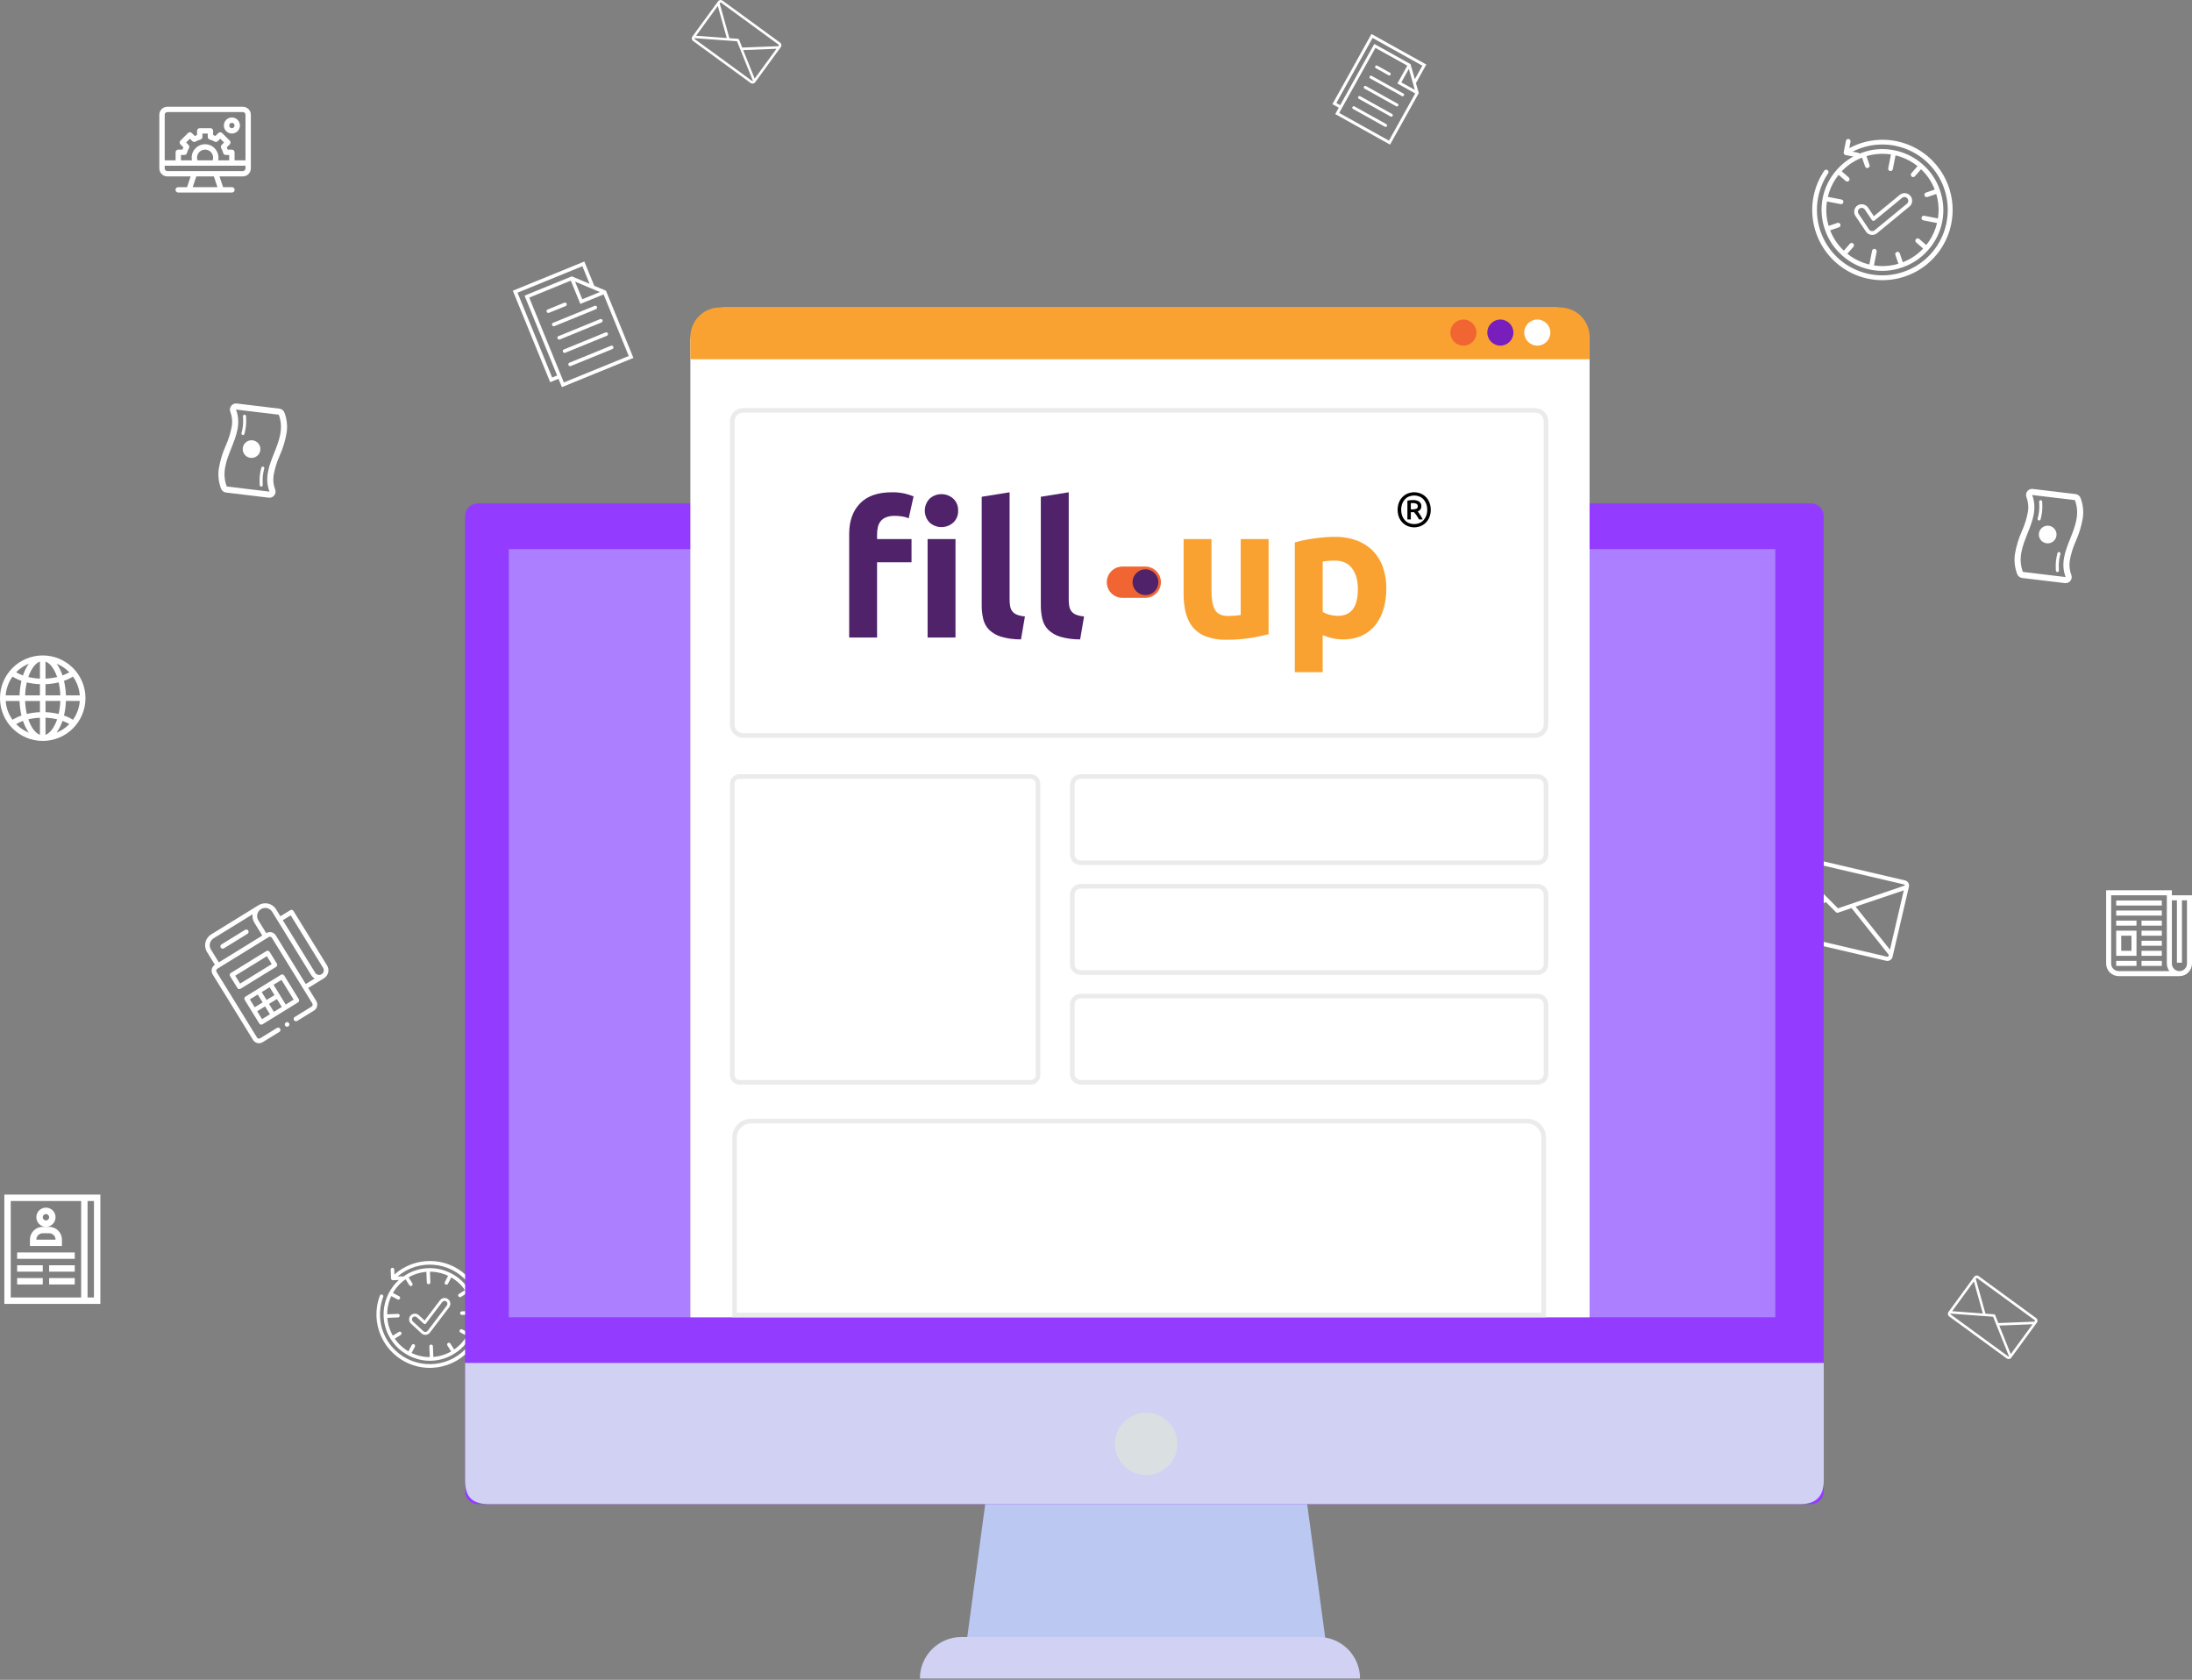
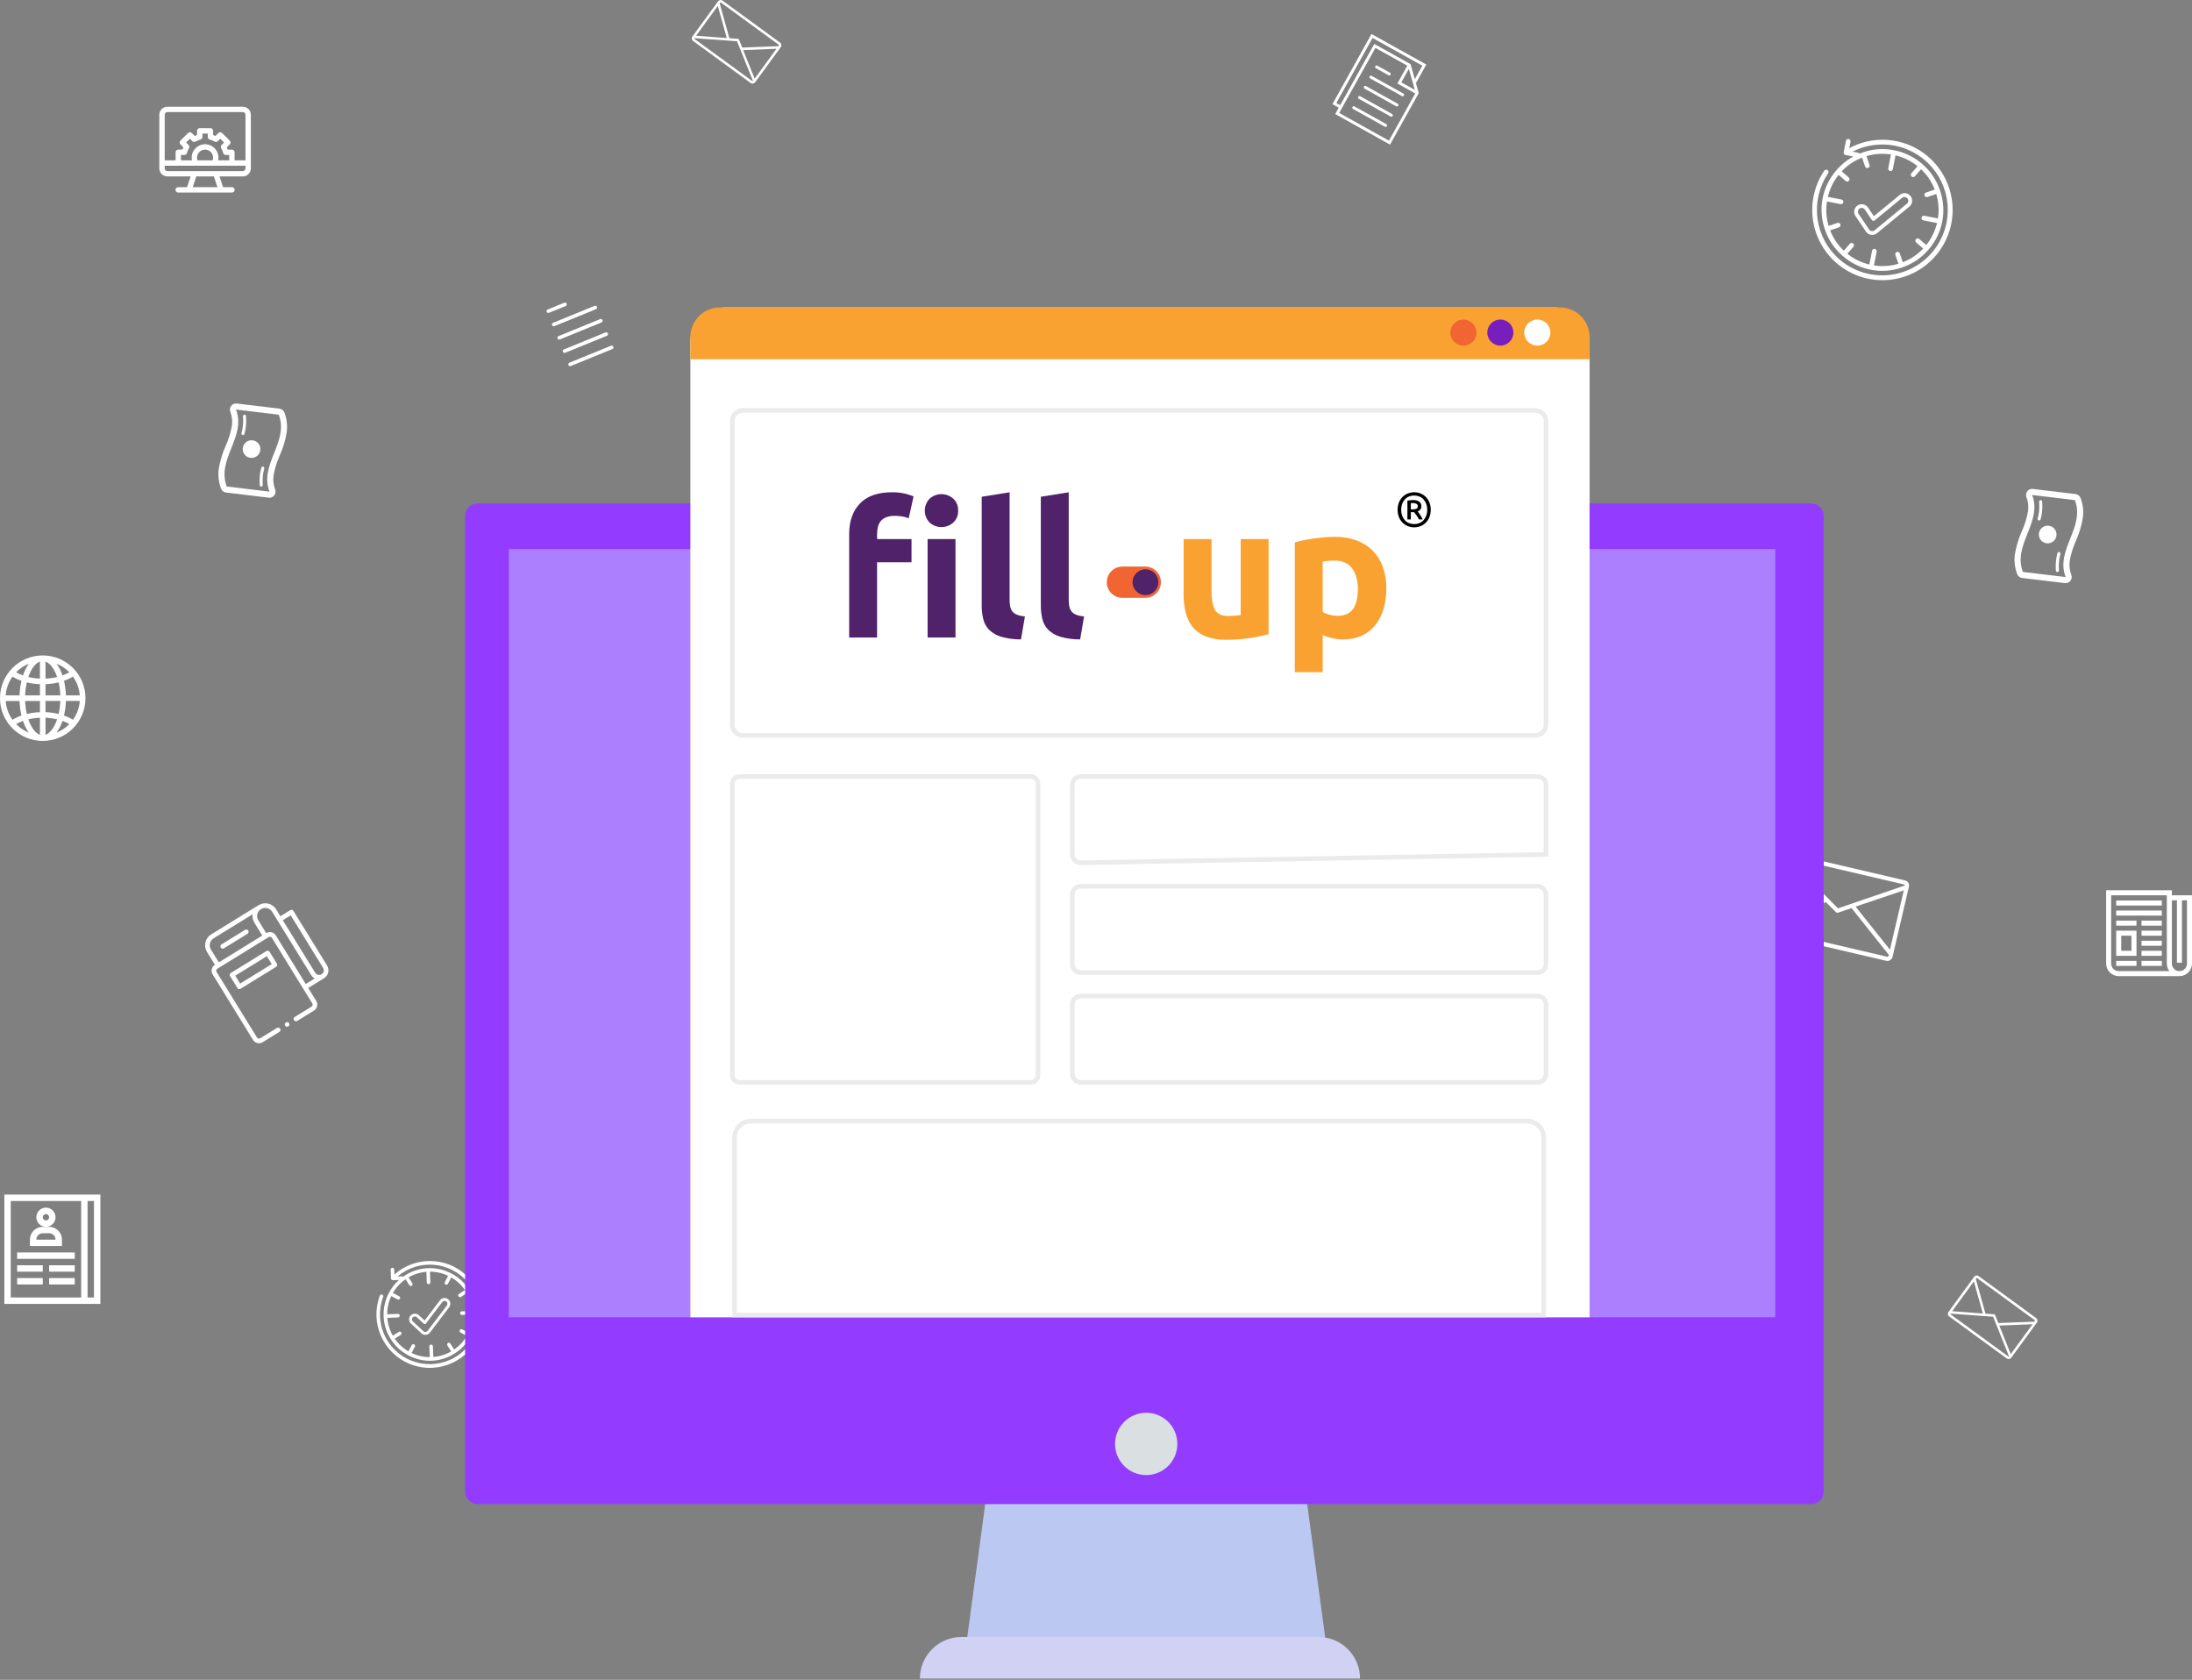
<svg xmlns="http://www.w3.org/2000/svg" width="100%" height="100%" viewBox="0 0 950 728" version="1.1" xml:space="preserve" style="fill-rule:evenodd;clip-rule:evenodd;stroke-miterlimit:10;">
  <rect x="0" y="0" width="950" height="728" fill="#808080" stroke="none" />
  <g id="Pobierz_Program_fillUp_i_testuj_30_dni_za_darmo_" transform="matrix(1,0,0,1,-2758.92,-2343.23)">
    <path id="Path_8886" d="M3584.52,2724.78L3534.81,2713.17C3533.58,2712.89 3532.35,2713.65 3532.06,2714.88L3524.97,2745.26C3524.68,2746.49 3525.44,2747.73 3526.67,2748.02L3576.38,2759.62C3577.61,2759.91 3578.85,2759.14 3579.14,2757.91L3586.23,2727.53C3586.52,2726.3 3585.75,2725.07 3584.52,2724.78ZM3534.4,2714.93L3584.11,2726.53C3584.32,2726.58 3584.47,2726.76 3584.49,2726.98L3555.49,2736.88L3533.87,2715.16C3533.98,2714.97 3534.2,2714.88 3534.4,2714.93ZM3533.38,2717.15L3548.93,2732.77L3527.35,2742.96L3533.38,2717.15ZM3577.39,2757.49C3577.32,2757.76 3577.06,2757.92 3576.8,2757.86L3576.79,2757.86L3527.09,2746.25C3526.82,2746.19 3526.66,2745.93 3526.72,2745.66L3526.83,2745.2L3550.26,2734.18L3554.6,2738.55C3554.85,2738.79 3555.21,2738.88 3555.54,2738.76L3561.36,2736.77L3577.5,2757.03L3577.39,2757.49ZM3578.02,2754.8L3563.12,2736.14L3584.02,2729.09L3578.02,2754.8Z" style="fill:white;fill-rule:nonzero;" />
    <path id="Path_8887" d="M3603.68,2913.75L3628.63,2931.96C3629.25,2932.41 3630.11,2932.28 3630.57,2931.66L3630.57,2931.66L3641.7,2916.41C3642.15,2915.79 3642.02,2914.93 3641.4,2914.47C3641.4,2914.47 3641.4,2914.47 3641.39,2914.47L3616.45,2896.26C3615.83,2895.81 3614.96,2895.95 3614.51,2896.56L3603.38,2911.81C3602.93,2912.43 3603.06,2913.3 3603.68,2913.75C3603.68,2913.75 3603.68,2913.75 3603.68,2913.75ZM3629.27,2931.08L3604.33,2912.87C3604.22,2912.79 3604.18,2912.66 3604.22,2912.53L3622.72,2913.87L3629.63,2931.08C3629.53,2931.16 3629.38,2931.16 3629.27,2931.08ZM3630.37,2930.08L3625.4,2917.71L3639.83,2917.13L3630.37,2930.08ZM3615.38,2897.22C3615.48,2897.08 3615.67,2897.05 3615.8,2897.15L3640.75,2915.36C3640.88,2915.46 3640.91,2915.64 3640.81,2915.77L3640.64,2916.01L3624.99,2916.61L3623.6,2913.15C3623.52,2912.96 3623.34,2912.83 3623.13,2912.81L3619.41,2912.54L3615.21,2897.45L3615.38,2897.22ZM3614.39,2898.57L3618.28,2912.48L3604.98,2911.47L3614.39,2898.57Z" style="fill:white;fill-rule:nonzero;" />
    <path id="Path_8888" d="M3059.3,2360.99L3084.25,2379.2C3084.87,2379.65 3085.73,2379.51 3086.19,2378.89L3086.19,2378.89L3097.32,2363.65C3097.77,2363.03 3097.63,2362.16 3097.02,2361.71L3072.07,2343.5C3071.45,2343.05 3070.58,2343.18 3070.13,2343.8L3059,2359.05C3058.55,2359.66 3058.68,2360.53 3059.3,2360.98C3059.3,2360.99 3059.3,2360.99 3059.3,2360.99ZM3084.89,2378.32L3059.94,2360.11C3059.84,2360.03 3059.8,2359.89 3059.84,2359.77L3078.34,2361.11L3085.25,2378.31C3085.14,2378.39 3085,2378.39 3084.89,2378.32ZM3085.99,2377.32L3081.01,2364.94L3095.44,2364.37L3085.99,2377.32ZM3071,2344.45C3071.1,2344.32 3071.28,2344.29 3071.42,2344.38L3096.37,2362.59C3096.5,2362.69 3096.53,2362.88 3096.43,2363.01L3096.26,2363.24L3080.61,2363.85L3079.22,2360.39C3079.14,2360.19 3078.96,2360.06 3078.75,2360.05L3075.03,2359.78L3070.83,2344.69L3071,2344.45ZM3070.01,2345.8L3073.9,2359.71L3060.6,2358.71L3070.01,2345.8Z" style="fill:white;fill-rule:nonzero;" />
    <g id="Group_912" transform="matrix(1,0,0,1,3516.03,2266.9)">
      <path id="Path_8889" d="M83.977,150.345C75.259,137.364 58.111,133.123 44.348,140.545L44.897,137.743C44.993,137.191 44.624,136.666 44.071,136.57C43.536,136.477 43.022,136.822 42.907,137.353L41.93,142.327C41.825,142.876 42.181,143.409 42.73,143.517C42.732,143.517 42.733,143.517 42.734,143.518L46.108,144.178C45.4,144.566 44.701,144.982 44.025,145.438C42.148,146.71 40.44,148.218 38.946,149.926C38.919,149.946 38.89,149.966 38.865,149.989C38.845,150.013 38.839,150.041 38.825,150.062C32.625,157.093 30.699,166.919 33.782,175.77C33.791,175.797 33.782,175.825 33.795,175.854C33.814,175.905 33.84,175.953 33.868,175.999C35.338,180.293 37.917,184.123 41.345,187.097C41.369,187.123 41.38,187.156 41.408,187.181C41.436,187.206 41.472,187.225 41.508,187.246C48.526,193.428 58.328,195.35 67.16,192.275C67.199,192.27 67.238,192.263 67.276,192.253C67.305,192.237 67.336,192.219 67.365,192.2C71.661,190.74 75.496,188.169 78.478,184.748C78.522,184.715 78.563,184.679 78.602,184.641C78.617,184.618 78.63,184.593 78.643,184.569C84.839,177.535 86.766,167.709 83.685,158.856C83.677,158.83 83.685,158.801 83.673,158.774C83.657,158.744 83.641,158.713 83.62,158.685C82.151,154.37 79.565,150.521 76.123,147.532C76.098,147.505 76.089,147.474 76.06,147.449C76.034,147.424 76.009,147.425 75.988,147.409C69.775,142.007 61.395,139.822 53.337,141.505C52.3,141.732 51.278,142.02 50.274,142.365C50.248,142.373 50.219,142.365 50.192,142.377C50.161,142.392 50.131,142.41 50.104,142.43C49.649,142.587 49.191,142.743 48.743,142.932C48.595,142.71 48.364,142.556 48.102,142.505L45.801,142.055C59.75,134.941 76.825,140.481 83.939,154.429C91.053,168.378 85.512,185.452 71.565,192.566C57.616,199.68 40.543,194.14 33.428,180.191C28.74,171.002 29.416,159.991 35.189,151.442C35.504,150.978 35.382,150.348 34.918,150.033C34.455,149.719 33.824,149.84 33.51,150.304C24.11,164.234 27.781,183.146 41.709,192.547C55.639,201.948 74.552,198.276 83.952,184.347C90.885,174.076 90.895,160.628 83.981,150.346L83.977,150.345ZM53.749,143.49C56.6,142.894 59.534,142.819 62.413,143.268L61.246,149.214C61.118,149.759 61.456,150.305 62.002,150.433C62.547,150.562 63.094,150.223 63.222,149.678C63.228,149.653 63.233,149.628 63.236,149.603L64.403,143.657C67.235,144.33 69.922,145.508 72.335,147.136C72.894,147.51 73.424,147.919 73.943,148.335L71.297,151.371C70.916,151.782 70.943,152.424 71.354,152.804C71.766,153.184 72.409,153.158 72.788,152.747C72.801,152.733 72.814,152.718 72.825,152.703L75.467,149.675C78.082,152.124 80.107,155.136 81.387,158.483L77.588,159.789C77.059,159.97 76.776,160.547 76.959,161.076C77.14,161.606 77.717,161.888 78.245,161.706L82.054,160.4C82.241,161.038 82.423,161.682 82.556,162.337C83.155,165.187 83.232,168.122 82.783,170.999L76.836,169.834C76.284,169.738 75.76,170.108 75.664,170.659C75.569,171.194 75.915,171.709 76.445,171.824L82.392,172.99C81.72,175.822 80.543,178.51 78.914,180.923C78.539,181.478 78.132,182.009 77.717,182.529L74.679,179.883C74.266,179.508 73.624,179.54 73.249,179.955C72.873,180.371 72.906,181.011 73.321,181.386C73.33,181.394 73.339,181.401 73.347,181.409L76.374,184.051C73.924,186.666 70.912,188.69 67.566,189.969L66.26,186.172C66.098,185.636 65.531,185.334 64.995,185.497C64.459,185.66 64.156,186.227 64.32,186.762C64.326,186.785 64.334,186.807 64.342,186.829L65.648,190.639C65.011,190.824 64.369,191.007 63.713,191.141C60.861,191.738 57.926,191.813 55.049,191.365L56.215,185.419C56.336,184.872 55.988,184.332 55.442,184.212C54.894,184.093 54.354,184.44 54.236,184.987C54.232,185.001 54.23,185.015 54.226,185.03L53.062,190.976C50.229,190.304 47.541,189.126 45.128,187.498C44.573,187.125 44.042,186.714 43.522,186.299L46.168,183.263C46.523,182.83 46.461,182.191 46.028,181.835C45.612,181.493 45.005,181.535 44.638,181.93L42,184.959C39.382,182.512 37.355,179.5 36.074,176.153L39.873,174.848C40.403,174.667 40.686,174.09 40.505,173.56C40.324,173.03 39.748,172.748 39.219,172.93L35.402,174.229C35.217,173.591 35.036,172.948 34.9,172.292C34.303,169.442 34.227,166.507 34.678,163.63L40.621,164.796C41.172,164.895 41.699,164.528 41.798,163.977C41.895,163.437 41.546,162.919 41.012,162.806L35.066,161.64C35.738,158.808 36.917,156.12 38.543,153.707C38.919,153.152 39.325,152.621 39.741,152.1L42.777,154.747C43.187,155.127 43.831,155.102 44.211,154.69C44.59,154.278 44.565,153.637 44.153,153.256C44.138,153.243 44.125,153.23 44.109,153.218L41.083,150.574C43.531,147.959 46.543,145.936 49.889,144.657L51.196,148.458C51.36,148.993 51.929,149.291 52.464,149.125C52.999,148.96 53.299,148.392 53.133,147.856C53.126,147.837 53.12,147.818 53.113,147.799L51.815,143.983C52.452,143.794 53.093,143.616 53.749,143.481L53.749,143.49Z" style="fill:white;fill-rule:nonzero;" />
      <path id="Path_8890" d="M47.927,165.377C46.42,166.389 46.021,168.431 47.031,169.937L47.033,169.938L51.57,176.69C52.054,177.416 52.809,177.918 53.667,178.083L53.82,178.113C54.738,178.248 55.671,177.99 56.387,177.401L70.367,165.904C71.793,164.779 72.036,162.711 70.909,161.286C69.786,159.861 67.718,159.617 66.292,160.743C66.257,160.77 66.225,160.798 66.19,160.826L55.009,170.022L52.489,166.277C51.456,164.803 49.444,164.406 47.927,165.377ZM54.149,171.687C54.275,171.882 54.481,172.011 54.711,172.042C54.94,172.075 55.174,172.01 55.352,171.864L67.235,162.09C67.938,161.514 68.974,161.617 69.55,162.32C69.824,162.656 69.956,163.088 69.913,163.522C69.871,163.955 69.659,164.353 69.321,164.626L55.343,176.123C54.981,176.42 54.512,176.549 54.05,176.479L53.98,176.466C53.552,176.384 53.175,176.133 52.933,175.77L48.395,169.019C47.869,168.28 48.04,167.253 48.78,166.726C49.52,166.199 50.547,166.371 51.073,167.11C51.091,167.134 51.107,167.16 51.123,167.186L54.149,171.687Z" style="fill:white;fill-rule:nonzero;" />
    </g>
    <g id="Group_913" transform="matrix(1,0,0,1,2896.39,2751.12)">
      <path id="Path_8891" d="M64.533,144.745C55.801,136.662 42.359,136.537 33.477,144.454L33.391,142.285C33.375,141.858 33.017,141.527 32.589,141.544C32.164,141.561 31.833,141.919 31.85,142.343L32.002,146.2C32.019,146.625 32.378,146.957 32.804,146.938L35.416,146.838C34.959,147.251 34.512,147.682 34.095,148.137C32.928,149.409 31.929,150.827 31.125,152.356C31.106,152.374 31.089,152.396 31.076,152.417C31.068,152.438 31.062,152.456 31.058,152.479C28.152,158.024 28.009,164.61 30.67,170.28C31.02,171.008 31.413,171.714 31.846,172.396C31.855,172.413 31.856,172.435 31.867,172.453C31.891,172.488 31.918,172.521 31.947,172.555C33.79,175.474 36.373,177.855 39.433,179.454C39.454,179.47 39.471,179.492 39.494,179.505C39.521,179.517 39.55,179.526 39.579,179.535C45.86,182.876 53.454,182.576 59.452,178.749C59.48,178.738 59.507,178.726 59.533,178.713C59.553,178.696 59.572,178.677 59.589,178.659C62.513,176.823 64.9,174.245 66.506,171.187C66.531,171.157 66.557,171.123 66.579,171.087C66.589,171.067 66.589,171.046 66.597,171.024C69.947,164.728 69.645,157.116 65.807,151.106C65.798,151.085 65.796,151.065 65.786,151.044C65.775,151.025 65.751,151.008 65.731,150.987C63.886,148.05 61.294,145.656 58.222,144.049C58.198,144.034 58.184,144.012 58.159,143.998C58.139,143.992 58.12,143.986 58.099,143.981C52.551,141.076 45.963,140.932 40.293,143.594C39.566,143.943 38.86,144.335 38.178,144.769C38.161,144.779 38.138,144.779 38.12,144.79C38.1,144.807 38.081,144.825 38.064,144.845C37.754,145.047 37.444,145.239 37.145,145.449C36.995,145.311 36.795,145.238 36.593,145.247L34.814,145.317C43.887,137.603 57.497,138.705 65.211,147.779C72.925,156.851 71.823,170.461 62.75,178.175C53.679,185.892 40.07,184.792 32.356,175.718C27.273,169.739 25.839,161.475 28.609,154.134C28.76,153.737 28.56,153.292 28.162,153.14C27.764,152.991 27.319,153.191 27.168,153.59C22.655,165.552 28.694,178.907 40.657,183.42C52.619,187.934 65.976,181.895 70.489,169.932C73.817,161.11 71.461,151.149 64.533,144.751L64.533,144.745ZM40.953,144.981C42.958,144.04 45.117,143.467 47.326,143.294L47.509,147.899C47.512,148.325 47.861,148.668 48.286,148.663C48.712,148.662 49.055,148.313 49.051,147.888C49.051,147.873 49.05,147.854 49.049,147.839L48.866,143.234C51.081,143.232 53.278,143.632 55.351,144.415C55.828,144.592 56.292,144.801 56.749,145.018L55.323,147.728C55.111,148.099 55.241,148.571 55.61,148.782C55.981,148.994 56.453,148.867 56.664,148.496C56.673,148.479 56.681,148.464 56.688,148.449L58.111,145.741C60.478,147.095 62.506,148.969 64.043,151.22L61.46,152.856C61.099,153.084 60.991,153.56 61.219,153.921C61.447,154.282 61.923,154.39 62.284,154.162L64.876,152.526C65.125,152.964 65.373,153.411 65.588,153.872C66.53,155.877 67.103,158.034 67.276,160.243L62.671,160.428C62.245,160.443 61.914,160.801 61.931,161.227C61.947,161.653 62.306,161.985 62.731,161.967L67.337,161.784C67.338,164.001 66.94,166.197 66.158,168.267C65.978,168.746 65.77,169.211 65.556,169.668L62.844,168.242C62.472,168.034 62.003,168.169 61.795,168.54C61.588,168.913 61.721,169.382 62.093,169.589C62.103,169.595 62.114,169.601 62.126,169.607L64.837,171.032C63.484,173.395 61.61,175.422 59.36,176.958L57.724,174.374C57.496,174.015 57.019,173.906 56.66,174.134C56.3,174.361 56.192,174.837 56.419,175.198L58.055,177.789C57.616,178.04 57.172,178.291 56.71,178.503C54.704,179.444 52.546,180.017 50.337,180.191L50.154,175.585C50.151,175.158 49.803,174.815 49.376,174.817C48.951,174.822 48.606,175.168 48.611,175.595C48.611,175.614 48.611,175.629 48.613,175.646L48.795,180.251C46.58,180.251 44.382,179.854 42.309,179.072C41.833,178.892 41.368,178.682 40.911,178.47L42.337,175.758C42.536,175.38 42.39,174.914 42.014,174.716C41.636,174.519 41.17,174.663 40.972,175.042L39.549,177.747C37.185,176.393 35.158,174.519 33.624,172.268L36.208,170.636C36.568,170.408 36.677,169.932 36.449,169.572C36.221,169.211 35.745,169.103 35.384,169.331L32.792,170.962C32.542,170.524 32.291,170.079 32.079,169.617C31.136,167.614 30.563,165.455 30.391,163.247L34.997,163.061C35.422,163.059 35.766,162.712 35.763,162.288C35.76,161.861 35.412,161.517 34.987,161.52C34.969,161.52 34.952,161.52 34.935,161.523L30.329,161.705C30.329,159.488 30.728,157.294 31.509,155.221C31.689,154.742 31.898,154.28 32.112,153.823L34.823,155.249C35.2,155.447 35.667,155.302 35.865,154.923C36.063,154.547 35.918,154.079 35.54,153.882L32.834,152.459C34.189,150.092 36.061,148.066 38.312,146.528L39.945,149.114C40.172,149.474 40.649,149.583 41.009,149.354C41.369,149.126 41.478,148.65 41.25,148.289L39.617,145.696C40.055,145.444 40.5,145.194 40.96,144.982L40.953,144.982L40.953,144.981Z" style="fill:white;fill-rule:nonzero;" />
      <path id="Path_8892" d="M40.493,162.211C39.556,163.225 39.62,164.807 40.634,165.743L45.182,169.943C45.668,170.393 46.314,170.632 46.976,170.603L47.096,170.599C47.8,170.538 48.445,170.182 48.871,169.619L57.197,158.653C58.033,157.552 57.819,155.983 56.719,155.148C55.619,154.311 54.05,154.528 53.215,155.627L46.553,164.402L44.031,162.069C43.004,161.161 41.445,161.224 40.493,162.211ZM46.208,165.786C46.335,165.91 46.511,165.969 46.686,165.95C46.861,165.932 47.023,165.845 47.129,165.703L54.205,156.382C54.625,155.832 55.41,155.727 55.959,156.147C56.506,156.564 56.613,157.347 56.197,157.895L47.87,168.865C47.655,169.147 47.33,169.324 46.977,169.355L46.923,169.355C46.592,169.368 46.269,169.249 46.026,169.023L41.48,164.824C40.964,164.363 40.919,163.573 41.379,163.058C41.839,162.543 42.628,162.497 43.144,162.956C43.155,162.966 43.165,162.976 43.176,162.985L46.208,165.786Z" style="fill:white;fill-rule:nonzero;" />
    </g>
    <g id="Group_914" transform="matrix(1,0,0,1,2828.18,2381.07)">
      <path id="Path_8893" d="M51.857,139.262L33.333,137.035C32.416,136.927 31.508,137.306 30.939,138.034C30.64,138.412 30.451,138.866 30.395,139.346C30.346,139.769 30.399,140.198 30.552,140.597C31.284,142.509 31.523,144.574 31.248,146.604C30.728,149.621 29.825,152.56 28.56,155.348C27.122,158.561 26.106,161.948 25.539,165.422C25.16,168.302 25.505,171.229 26.543,173.942C26.895,174.856 27.723,175.5 28.694,175.618L47.216,177.843C48.66,178.018 49.972,176.989 50.147,175.546C50.148,175.545 50.148,175.543 50.148,175.541C50.2,175.114 50.147,174.681 49.992,174.278C49.262,172.366 49.023,170.301 49.296,168.272C49.818,165.255 50.722,162.316 51.985,159.528C53.424,156.315 54.441,152.928 55.006,149.454C55.384,146.576 55.038,143.649 54.002,140.938C53.648,140.025 52.821,139.382 51.85,139.262L51.857,139.262ZM47.538,175.219C41.4,174.488 35.147,173.731 29.017,172.994C24.469,161.138 37.569,151.517 33.019,139.654C39.15,140.391 45.405,141.136 51.542,141.878C56.088,153.728 42.987,163.361 47.538,175.219Z" style="fill:white;fill-rule:nonzero;" />
      <path id="Path_8894" d="M43.978,164.893C43.712,165.905 43.512,166.933 43.376,167.972C43.26,168.951 43.216,169.939 43.248,170.925L43.303,172.455C43.343,172.817 43.669,173.078 44.032,173.037C44.395,172.996 44.655,172.67 44.615,172.308L44.566,170.88C44.536,169.961 44.576,169.042 44.689,168.129C44.813,167.141 45.006,166.163 45.268,165.201L45.263,165.206C45.273,165.177 45.28,165.147 45.283,165.117C45.332,164.756 45.077,164.424 44.716,164.376C44.375,164.331 44.056,164.555 43.984,164.893L43.978,164.893Z" style="fill:white;fill-rule:nonzero;" />
      <path id="Path_8895" d="M35.992,146.909C35.87,147.876 35.68,148.832 35.424,149.772C35.402,149.833 35.384,149.895 35.375,149.959C35.333,150.326 35.594,150.657 35.96,150.702C36.314,150.744 36.639,150.497 36.691,150.144L36.7,150.144C36.964,149.131 37.165,148.102 37.303,147.063C37.421,146.084 37.465,145.098 37.433,144.114L37.377,142.583C37.388,142.236 37.134,141.938 36.79,141.897C36.431,141.851 36.1,142.105 36.053,142.466L36.053,142.48C36.044,142.547 36.047,142.614 36.059,142.681L36.111,144.163C36.143,145.08 36.103,145.998 35.993,146.91L35.992,146.909Z" style="fill:white;fill-rule:nonzero;" />
      <circle id="Ellipse_3074" cx="39.759" cy="156.783" r="3.83" style="fill:white;" />
    </g>
    <g id="Group_915" transform="matrix(1,0,0,1,3603.34,2417.94)">
      <path id="Path_8896" d="M55.137,139.418L36.614,137.192C35.17,137.013 33.856,138.039 33.678,139.481C33.625,139.912 33.679,140.348 33.833,140.753C34.562,142.666 34.802,144.731 34.527,146.76C34.008,149.777 33.104,152.716 31.839,155.506C30.401,158.718 29.385,162.104 28.817,165.578C28.44,168.457 28.785,171.385 29.822,174.098C30.176,175.01 31.003,175.655 31.975,175.774L50.496,177.998C51.941,178.172 53.254,177.142 53.427,175.697C53.429,175.696 53.429,175.696 53.429,175.695C53.481,175.268 53.427,174.835 53.272,174.434C52.542,172.522 52.303,170.457 52.575,168.429C53.098,165.411 54.001,162.472 55.263,159.683C56.705,156.471 57.72,153.085 58.286,149.611C58.664,146.733 58.318,143.805 57.282,141.094C56.928,140.182 56.1,139.539 55.131,139.419L55.137,139.418ZM50.819,175.376C44.68,174.644 38.426,173.888 32.297,173.151C27.748,161.295 40.85,151.673 36.3,139.811C42.431,140.547 48.688,141.293 54.823,142.035C59.367,153.885 46.265,163.517 50.819,175.376Z" style="fill:white;fill-rule:nonzero;" />
      <path id="Path_8897" d="M47.259,165.052C46.994,166.063 46.792,167.092 46.655,168.13C46.54,169.109 46.498,170.097 46.527,171.082L46.583,172.613C46.62,172.976 46.946,173.24 47.309,173.203C47.615,173.171 47.859,172.934 47.898,172.629C47.906,172.575 47.906,172.521 47.898,172.467L47.847,171.04C47.819,170.122 47.86,169.202 47.971,168.29C48.095,167.302 48.287,166.323 48.549,165.362L48.543,165.362C48.553,165.334 48.559,165.303 48.564,165.274C48.61,164.913 48.357,164.581 47.996,164.533C47.655,164.488 47.337,164.713 47.264,165.05L47.259,165.052Z" style="fill:white;fill-rule:nonzero;" />
      <path id="Path_8898" d="M39.273,147.062C39.151,148.029 38.961,148.985 38.704,149.925C38.683,149.985 38.665,150.047 38.655,150.11C38.613,150.477 38.874,150.809 39.241,150.856C39.595,150.898 39.92,150.651 39.973,150.297L39.982,150.297C40.246,149.283 40.448,148.255 40.585,147.217C40.702,146.238 40.746,145.252 40.716,144.267L40.658,142.737C40.667,142.369 40.373,142.066 40.007,142.059C39.668,142.053 39.377,142.302 39.332,142.637C39.325,142.704 39.327,142.772 39.341,142.837L39.393,144.32C39.424,145.237 39.386,146.155 39.274,147.067L39.274,147.062L39.273,147.062Z" style="fill:white;fill-rule:nonzero;" />
      <circle id="Ellipse_3075" cx="43.04" cy="156.939" r="3.83" style="fill:white;" />
    </g>
    <g id="Group_916" transform="matrix(1,0,0,1,2955.24,2319.81)">
      <path id="Path_8899" d="M61.409,155.957L43.387,163.314C42.989,163.477 42.796,163.932 42.959,164.331C43.122,164.73 43.577,164.922 43.975,164.759L61.999,157.401C62.391,157.221 62.562,156.757 62.383,156.366C62.214,155.998 61.791,155.821 61.409,155.957Z" style="fill:white;fill-rule:nonzero;" />
      <path id="Path_8900" d="M41.622,158.989L48.83,156.047C49.227,155.884 49.418,155.431 49.256,155.033C49.094,154.635 48.64,154.444 48.243,154.607L41.032,157.551C40.635,157.713 40.444,158.168 40.607,158.565C40.77,158.963 41.223,159.153 41.622,158.989Z" style="fill:white;fill-rule:nonzero;" />
      <path id="Path_8901" d="M63.765,161.724L45.742,169.081C45.343,169.244 45.151,169.699 45.313,170.098C45.476,170.496 45.931,170.688 46.33,170.526L64.353,163.168C64.754,163.01 64.952,162.558 64.794,162.157C64.637,161.757 64.184,161.559 63.784,161.718C63.777,161.72 63.771,161.722 63.765,161.724Z" style="fill:white;fill-rule:nonzero;" />
      <path id="Path_8902" d="M66.119,167.492L48.095,174.85C47.69,174.995 47.479,175.439 47.624,175.843C47.767,176.248 48.212,176.459 48.616,176.315C48.639,176.307 48.66,176.298 48.682,176.288L66.706,168.932C67.103,168.769 67.294,168.315 67.132,167.918C66.97,167.521 66.516,167.33 66.119,167.492Z" style="fill:white;fill-rule:nonzero;" />
      <path id="Path_8903" d="M68.473,173.26L50.449,180.618C50.054,180.791 49.874,181.251 50.048,181.646C50.215,182.026 50.651,182.209 51.04,182.062L69.061,174.705C69.459,174.542 69.651,174.088 69.489,173.688C69.326,173.289 68.871,173.097 68.473,173.26Z" style="fill:white;fill-rule:nonzero;" />
-       <path id="Path_8904" d="M61.228,147.274L56.934,136.758L25.937,149.41L42.122,189.061L45.728,187.589L47.2,191.194L78.199,178.54L66.304,149.406L61.228,147.274ZM52.922,145.472L63.667,149.992L56.036,153.105L52.922,145.472ZM42.981,187.032L27.971,150.267L56.089,138.789L59.203,146.421L51.5,143.185L31.013,151.547L45.141,186.15L42.981,187.032ZM48.058,189.165L33.048,152.4L51.07,145.043L55.188,155.135L65.278,151.017L76.168,177.689L48.058,189.165Z" style="fill:white;fill-rule:nonzero;" />
    </g>
    <g id="Group_917" transform="matrix(1,0,0,1,3308.94,2221.62)">
      <path id="Path_8905" d="M58.225,162.168L44.407,154.47C44.093,154.316 43.713,154.444 43.558,154.759C43.414,155.051 43.514,155.403 43.789,155.575L57.608,163.272C57.922,163.424 58.301,163.292 58.454,162.977C58.595,162.688 58.497,162.34 58.225,162.168Z" style="fill:white;fill-rule:nonzero;" />
      <path id="Path_8906" d="M46.255,151.154L51.779,154.235C52.083,154.405 52.467,154.295 52.638,153.99C52.808,153.685 52.699,153.3 52.393,153.13L46.869,150.05C46.566,149.881 46.181,149.99 46.011,150.295C45.841,150.599 45.95,150.985 46.255,151.154Z" style="fill:white;fill-rule:nonzero;" />
      <path id="Path_8907" d="M55.763,166.587L41.946,158.892C41.634,158.73 41.253,158.852 41.093,159.163C40.939,159.459 41.043,159.824 41.329,159.996L55.148,167.692C55.465,167.841 55.842,167.704 55.99,167.387C56.126,167.101 56.029,166.76 55.763,166.587Z" style="fill:white;fill-rule:nonzero;" />
      <path id="Path_8908" d="M53.301,171.008L39.481,163.312C39.176,163.142 38.792,163.252 38.621,163.557C38.45,163.861 38.56,164.246 38.865,164.417L52.684,172.112C52.989,172.282 53.374,172.174 53.545,171.868C53.715,171.563 53.605,171.178 53.301,171.008Z" style="fill:white;fill-rule:nonzero;" />
      <path id="Path_8909" d="M50.838,175.434L37.02,167.737C36.724,167.549 36.333,167.636 36.145,167.931C35.957,168.226 36.043,168.618 36.337,168.806C36.359,168.82 36.381,168.831 36.402,168.843L50.221,176.54C50.534,176.695 50.914,176.566 51.071,176.252C51.214,175.96 51.115,175.607 50.838,175.434Z" style="fill:white;fill-rule:nonzero;" />
      <path id="Path_8910" d="M63.641,157.641L68.131,149.578L44.365,136.342L27.434,166.744L30.196,168.283L28.659,171.046L52.425,184.284L64.867,161.943L63.641,157.641ZM60.569,151.458L63.16,160.57L57.309,157.312L60.569,151.458ZM29.156,166.255L44.855,138.066L66.413,150.071L63.154,155.923L61.296,149.396L45.591,140.648L30.814,167.18L29.156,166.255ZM30.381,170.558L46.081,142.369L59.899,150.066L55.589,157.798L63.328,162.109L51.938,182.558L30.381,170.558Z" style="fill:white;fill-rule:nonzero;" />
    </g>
    <g id="Group_918" transform="matrix(1,0,0,1,2822.43,2596.76)">
      <path id="Path_8911" d="M26.197,159.025L29.628,164.59C28.21,165.465 27.769,167.321 28.642,168.74L46.16,197.158C47.036,198.576 48.893,199.017 50.312,198.145L57.59,193.658C58.053,193.351 58.181,192.729 57.875,192.266C57.583,191.821 56.994,191.683 56.534,191.951L49.257,196.434C48.785,196.727 48.166,196.581 47.874,196.109C47.874,196.109 47.873,196.109 47.873,196.106L30.355,167.689C30.063,167.217 30.208,166.599 30.68,166.307C30.68,166.307 30.681,166.305 30.682,166.305L52.941,152.585C53.413,152.294 54.032,152.439 54.323,152.911C54.324,152.911 54.324,152.913 54.325,152.913L71.844,181.334C72.135,181.806 71.99,182.425 71.518,182.717L71.516,182.717L64.239,187.203C63.765,187.495 63.618,188.115 63.909,188.587C64.201,189.062 64.821,189.209 65.295,188.917L72.571,184.43C73.988,183.554 74.429,181.699 73.558,180.28L70.073,174.631L76.922,170.412C78.812,169.245 79.399,166.769 78.236,164.878L63.674,141.25C63.384,140.777 62.765,140.63 62.293,140.919C62.292,140.92 62.292,140.92 62.291,140.92L58.01,143.56L56.165,140.562C54.561,137.963 51.155,137.155 48.554,138.754L28.009,151.417C25.411,153.021 24.602,156.426 26.201,159.027L26.197,159.025ZM27.903,157.97C26.887,156.315 27.401,154.148 29.053,153.126L45.969,142.7C45.79,143.971 46.062,145.267 46.737,146.361L50.166,151.925L31.333,163.536L27.903,157.97ZM59.058,145.267L62.481,143.156L76.517,165.927C77.099,166.873 76.805,168.113 75.859,168.694C74.914,169.278 73.675,168.981 73.092,168.036L59.058,145.267ZM54.438,141.614L71.376,169.093C71.746,169.696 72.269,170.188 72.893,170.521L69.008,172.917L56.027,151.857C55.155,150.441 53.3,149.999 51.882,150.871C51.88,150.873 51.879,150.873 51.878,150.874L48.446,145.31C47.426,143.655 47.941,141.486 49.596,140.466C51.25,139.445 53.417,139.959 54.438,141.614Z" style="fill:white;fill-rule:nonzero;" />
      <path id="Path_8912" d="M40.754,174.977L56.163,165.48C56.635,165.19 56.783,164.571 56.493,164.098C56.492,164.097 56.492,164.097 56.492,164.096L53.328,158.959C53.037,158.488 52.419,158.341 51.946,158.631C51.945,158.631 51.945,158.631 51.944,158.632L36.534,168.128C36.06,168.418 35.912,169.036 36.201,169.508C36.202,169.51 36.203,169.51 36.203,169.513L39.37,174.65C39.661,175.123 40.279,175.27 40.751,174.977L40.754,174.977ZM38.444,169.313L52.141,160.872L54.251,164.297L40.553,172.739L38.444,169.313Z" style="fill:white;fill-rule:nonzero;" />
-       <path id="Path_8913" d="M65.662,180.889C66.134,180.598 66.282,179.979 65.992,179.508C65.991,179.506 65.991,179.506 65.99,179.504L59.657,169.231C59.367,168.757 58.748,168.611 58.276,168.902C58.276,168.903 58.275,168.903 58.274,168.903L42.865,178.403C42.393,178.692 42.245,179.312 42.535,179.783C42.535,179.785 42.536,179.785 42.536,179.787L48.869,190.059C49.16,190.532 49.779,190.679 50.251,190.386L50.253,190.386L65.662,180.889ZM55.448,177.734L52.024,179.841L49.915,176.419L53.341,174.311L55.448,177.734ZM56.504,179.44L58.612,182.865L55.187,184.974L53.078,181.548L56.504,179.44ZM63.751,179.701L60.326,181.81L55.049,173.249L58.474,171.138L63.751,179.701ZM48.201,177.468L50.31,180.895L46.886,183.004L44.778,179.58L48.201,177.468ZM47.943,184.718L51.367,182.607L53.475,186.034L50.052,188.143L47.943,184.718Z" style="fill:white;fill-rule:nonzero;" />
      <path id="Path_8914" d="M42.725,149.432L32.453,155.765C31.992,156.074 31.87,156.698 32.178,157.159C32.471,157.597 33.051,157.732 33.508,157.472L43.78,151.139C44.243,150.835 44.37,150.212 44.065,149.748C43.771,149.305 43.184,149.166 42.725,149.432Z" style="fill:white;fill-rule:nonzero;" />
      <path id="Path_8915" d="M61.767,189.908C62.057,190.382 61.908,191.001 61.435,191.289C60.962,191.579 60.344,191.431 60.054,190.958C59.765,190.484 59.913,189.869 60.385,189.579C60.857,189.286 61.476,189.433 61.766,189.906C61.766,189.908 61.766,189.908 61.767,189.908Z" style="fill:white;fill-rule:nonzero;" />
    </g>
    <g id="Group_931" transform="matrix(1,0,0,1,2934.64,2339.65)">
      <g id="Group_925" transform="matrix(1,0,0,1,0,84.543)">
        <g id="Group_919" transform="matrix(1,0,0,1,215.994,428.284)">
          <path id="Path_8916" d="M183.327,205.596L26.761,205.596L35.758,139.017L174.324,139.017L183.327,205.596Z" style="fill:rgb(187,200,242);fill-rule:nonzero;" />
        </g>
        <g id="Group_920">
          <path id="Rectangle_1705" d="M31.329,137.199L609.208,137.199C612.233,137.199 614.687,139.653 614.687,142.678L614.687,565.418C614.687,568.444 612.233,570.896 609.208,570.896L31.328,570.896C28.303,570.896 25.85,568.445 25.85,565.418L25.85,142.678C25.85,139.652 28.302,137.199 31.329,137.199Z" style="fill:rgb(147,60,255);fill-rule:nonzero;" />
        </g>
        <g id="Group_921" transform="matrix(1,0,0,1,0,370.94)">
-           <path id="Path_8917" d="M25.85,138.77L25.85,189.515C25.85,196.156 28.235,199.96 36.288,199.96L604.25,199.96C611.337,199.96 614.695,196.733 614.695,189.515L614.695,138.77L25.85,138.77Z" style="fill:rgb(209,210,243);fill-rule:nonzero;" />
-         </g>
+           </g>
        <g id="Group_922" transform="matrix(1,0,0,1,18.875,19.712)">
          <rect id="Rectangle_1706" x="25.93" y="137.282" width="548.868" height="332.922" style="fill:rgb(171,127,255);" />
        </g>
        <g id="Group_923" transform="matrix(1,0,0,1,280.505,392.444)">
          <circle id="Ellipse_3076" cx="40.533" cy="152.358" r="13.497" style="fill:rgb(218,224,226);" />
        </g>
        <g id="Group_924" transform="matrix(1,0,0,1,196.282,489.212)">
          <path id="Path_8918" d="M217.434,157.264L26.68,157.264C26.68,147.326 34.737,139.271 44.674,139.271L199.433,139.271C209.371,139.271 217.43,147.327 217.43,157.264L217.434,157.264Z" style="fill:rgb(209,210,243);fill-rule:nonzero;" />
        </g>
      </g>
      <g id="Group_926" transform="matrix(1,0,0,1,97.224,0)">
        <path id="Path_8919" d="M415.966,574.457L26.261,574.457L26.261,151.566C26.261,143.434 32.854,136.841 40.987,136.841L401.244,136.841C409.376,136.841 415.968,143.433 415.969,151.566L415.966,574.457Z" style="fill:white;fill-rule:nonzero;" />
      </g>
      <g id="Group_927" transform="matrix(1,0,0,1,97.224,0)">
        <path id="Path_8920" d="M415.966,159.273L415.966,149.612C415.966,142.559 410.249,136.84 403.195,136.84L39.032,136.84C31.978,136.84 26.261,142.559 26.261,149.612L26.261,159.273L415.966,159.273Z" style="fill:rgb(249,162,49);fill-rule:nonzero;" />
      </g>
      <g id="Group_928" transform="matrix(1,0,0,1,425.214,5.198)">
        <path id="Path_8921" d="M38.958,142.519C38.958,145.642 36.425,148.173 33.303,148.173C30.18,148.173 27.649,145.642 27.649,142.518C27.649,139.395 30.18,136.864 33.303,136.864L33.305,136.864C36.427,136.864 38.959,139.397 38.958,142.519Z" style="fill:rgb(240,101,50);fill-rule:nonzero;" />
      </g>
      <g id="Group_929" transform="matrix(1,0,0,1,441.157,5.198)">
        <path id="Path_8922" d="M39.026,142.519C39.025,145.642 36.492,148.172 33.369,148.172C30.246,148.171 27.717,145.639 27.717,142.517C27.718,139.394 30.25,136.864 33.372,136.864C36.494,136.864 39.026,139.397 39.026,142.519Z" style="fill:rgb(119,30,188);fill-rule:nonzero;" />
      </g>
      <g id="Group_930" transform="matrix(1,0,0,1,457.1,5.198)">
        <path id="Path_8923" d="M39.092,142.519C39.092,145.642 36.561,148.173 33.438,148.173C30.315,148.173 27.783,145.642 27.783,142.518C27.783,139.396 30.314,136.864 33.437,136.864C36.559,136.863 39.09,139.393 39.092,142.516L39.092,142.519Z" style="fill:white;fill-rule:nonzero;" />
      </g>
    </g>
    <g id="Group_611" transform="matrix(1,0,0,1,2735.79,2722.49)">
      <g id="Group_609">
        <g id="Group_608">
          <g id="resume">
            <path id="Path_8029" d="M47.204,148.266C47.204,145.965 45.341,144.102 43.042,144.102C40.742,144.102 38.879,145.967 38.879,148.266C38.879,150.566 40.743,152.428 43.042,152.428L43.043,152.428C45.341,152.428 47.204,150.566 47.204,148.266ZM43.043,149.653C42.277,149.653 41.657,149.031 41.657,148.266C41.657,147.498 42.278,146.879 43.043,146.879C43.808,146.879 44.43,147.498 44.43,148.266C44.429,149.031 43.809,149.651 43.043,149.653Z" style="fill:white;fill-rule:nonzero;" />
            <path id="Path_8030" d="M49.978,157.976C49.975,154.913 47.494,152.432 44.43,152.428L41.649,152.428C38.587,152.432 36.105,154.915 36.103,157.976L36.103,160.752L49.974,160.752L49.978,157.976ZM38.881,157.976C38.882,156.446 40.123,155.204 41.656,155.204L44.431,155.204C45.962,155.204 47.202,156.446 47.203,157.976L38.881,157.976Z" style="fill:white;fill-rule:nonzero;" />
            <path id="Path_8031" d="M30.558,163.524L55.532,163.524L55.532,166.299L30.56,166.299L30.558,163.524Z" style="fill:white;fill-rule:nonzero;" />
            <rect id="Path_8032" x="30.558" y="169.078" width="11.1" height="2.772" style="fill:white;fill-rule:nonzero;" />
            <rect id="Path_8033" x="30.558" y="174.625" width="11.1" height="2.774" style="fill:white;fill-rule:nonzero;" />
            <rect id="Path_8034" x="44.43" y="174.625" width="11.098" height="2.774" style="fill:white;fill-rule:nonzero;" />
            <rect id="Path_8035" x="44.43" y="169.078" width="11.098" height="2.772" style="fill:white;fill-rule:nonzero;" />
            <path id="Path_8036" d="M66.626,185.816L66.626,138.462L25.009,138.462L25.009,185.816L66.626,185.816ZM58.302,183.04L27.782,183.04L27.782,141.241L58.302,141.241L58.302,183.04ZM63.853,141.237L63.853,183.04L61.077,183.04L61.077,141.241L63.853,141.237Z" style="fill:white;fill-rule:nonzero;" />
          </g>
        </g>
      </g>
    </g>
    <g id="Group_678" transform="matrix(1,0,0,1,2802.68,2253.01)">
      <g id="cms">
        <path id="Path_8043" d="M61.467,136.475L28.777,136.475C26.852,136.476 25.293,138.037 25.291,139.962L25.291,163.199C25.292,165.124 26.853,166.683 28.777,166.685L38.859,166.685L37.31,171.334L33.501,171.334C32.859,171.314 32.323,171.82 32.305,172.461C32.286,173.102 32.791,173.638 33.432,173.656C33.454,173.657 33.478,173.657 33.501,173.656L56.743,173.656C57.385,173.675 57.92,173.17 57.938,172.529C57.957,171.888 57.453,171.352 56.812,171.333L52.926,171.333L51.376,166.684L61.461,166.684C63.386,166.682 64.946,165.122 64.949,163.198L64.949,139.959C64.946,138.034 63.386,136.475 61.461,136.472L61.467,136.475ZM39.763,171.333L41.312,166.685L48.931,166.685L50.48,171.333L39.763,171.333ZM62.629,163.198C62.629,163.839 62.109,164.359 61.468,164.36L28.778,164.36C28.137,164.36 27.617,163.839 27.617,163.198L27.617,162.035L62.63,162.035L62.629,163.198ZM37.963,153.035L36.905,151.979L38.548,150.335L39.606,151.391C39.98,151.766 40.561,151.841 41.019,151.57C41.665,151.188 42.363,150.898 43.09,150.708C43.603,150.576 43.961,150.112 43.961,149.583L43.961,148.094L46.286,148.094L46.286,149.583C46.286,150.112 46.643,150.574 47.156,150.708C47.884,150.897 48.581,151.187 49.229,151.57C49.686,151.841 50.267,151.766 50.64,151.391L51.698,150.335L53.343,151.979L52.284,153.036C51.912,153.411 51.84,153.988 52.106,154.442C52.488,155.09 52.778,155.788 52.968,156.516C53.102,157.028 53.563,157.386 54.093,157.387L55.582,157.387L55.582,159.71L50.81,159.71C51.454,156.566 49.43,153.495 46.285,152.85C43.142,152.205 40.071,154.231 39.427,157.374C39.267,158.145 39.267,158.939 39.427,159.709L34.661,159.709L34.661,157.386L36.148,157.386C36.677,157.385 37.14,157.027 37.274,156.515C37.462,155.787 37.753,155.089 38.135,154.441C38.404,153.985 38.331,153.403 37.956,153.029L37.963,153.035ZM48.608,158.552C48.607,158.948 48.54,159.341 48.407,159.715L41.838,159.715C41.194,157.901 42.143,155.907 43.957,155.262C45.772,154.617 47.765,155.566 48.409,157.381C48.542,157.756 48.611,158.152 48.61,158.551L48.608,158.551L48.608,158.552ZM62.628,159.715L57.901,159.715L57.901,156.227C57.901,155.586 57.382,155.067 56.74,155.067L54.944,155.067C54.824,154.727 54.686,154.395 54.53,154.07L55.801,152.802C56.255,152.347 56.255,151.612 55.801,151.157L52.515,147.874C52.064,147.42 51.33,147.419 50.876,147.872C50.875,147.873 50.874,147.873 50.873,147.874L49.602,149.145C49.277,148.989 48.945,148.851 48.606,148.73L48.606,146.93C48.606,146.289 48.087,145.769 47.446,145.769L42.795,145.769C42.154,145.769 41.635,146.288 41.635,146.929L41.635,148.725C41.296,148.847 40.964,148.984 40.639,149.139L39.37,147.87C38.919,147.417 38.186,147.415 37.732,147.867C37.731,147.868 37.73,147.869 37.729,147.87L34.441,151.154C33.988,151.609 33.988,152.343 34.441,152.797L35.712,154.067C35.56,154.391 35.421,154.723 35.3,155.061L33.505,155.061C32.864,155.061 32.344,155.581 32.343,156.223L32.343,159.71L27.624,159.71L27.624,139.956C27.624,139.315 28.144,138.795 28.784,138.795L61.475,138.795C62.116,138.795 62.635,139.315 62.635,139.956L62.628,159.715Z" style="fill:white;fill-rule:nonzero;" />
-         <path id="Path_8044" d="M56.744,141.123C54.819,141.123 53.257,142.683 53.257,144.608C53.257,146.533 54.817,148.094 56.742,148.094C58.667,148.095 60.227,146.535 60.228,144.61L60.228,144.609C60.226,142.685 58.667,141.125 56.744,141.123ZM56.744,145.77C56.102,145.77 55.582,145.25 55.582,144.608C55.582,143.966 56.102,143.446 56.744,143.446C57.386,143.446 57.905,143.966 57.905,144.608C57.905,145.25 57.386,145.77 56.744,145.77Z" style="fill:white;fill-rule:nonzero;" />
      </g>
    </g>
    <g id="Group_636" transform="matrix(1,0,0,1,3642.86,2591.14)">
      <g id="newsletter">
        <g id="Group_615">
          <g id="Group_614">
            <path id="Path_8045" d="M57.34,140.087L57.34,137.904L28.845,137.904L28.845,169.67C28.848,172.681 31.287,175.12 34.297,175.122L60.608,175.122C63.62,175.12 66.059,172.681 66.061,169.67L66.061,140.084L57.34,140.087ZM34.297,172.945C32.492,172.941 31.03,171.478 31.028,169.674L31.028,140.087L55.155,140.087L55.155,169.673C55.155,170.851 55.538,172 56.248,172.944L34.297,172.944L34.297,172.945ZM63.884,169.673C63.892,171.479 62.436,172.95 60.629,172.959C58.822,172.968 57.351,171.511 57.342,169.704L57.342,142.267L59.522,142.267L59.522,169.311L61.702,169.311L61.702,142.267L63.885,142.267L63.885,169.673L63.884,169.673Z" style="fill:white;fill-rule:nonzero;" />
          </g>
        </g>
        <g id="Group_617" transform="matrix(1,0,0,1,4.343,4.416)">
          <g id="Group_616">
            <rect id="Rectangle_1439" x="28.865" y="137.925" width="19.772" height="2.181" style="fill:white;" />
          </g>
        </g>
        <g id="Group_619" transform="matrix(1,0,0,1,4.343,8.758)">
          <g id="Group_618">
            <rect id="Rectangle_1440" x="28.865" y="137.943" width="19.772" height="2.181" style="fill:white;" />
          </g>
        </g>
        <g id="Group_621" transform="matrix(1,0,0,1,15.273,13.102)">
          <g id="Group_620">
            <rect id="Rectangle_1441" x="28.911" y="137.962" width="8.796" height="2.181" style="fill:white;" />
          </g>
        </g>
        <g id="Group_623" transform="matrix(1,0,0,1,4.343,13.102)">
          <g id="Group_622">
            <rect id="Rectangle_1442" x="28.865" y="137.962" width="8.796" height="2.181" style="fill:white;" />
          </g>
        </g>
        <g id="Group_625" transform="matrix(1,0,0,1,15.273,17.445)">
          <g id="Group_624">
            <rect id="Rectangle_1443" x="28.911" y="137.98" width="8.796" height="2.182" style="fill:white;" />
          </g>
        </g>
        <g id="Group_627" transform="matrix(1,0,0,1,15.273,21.788)">
          <g id="Group_626">
            <rect id="Rectangle_1444" x="28.911" y="137.999" width="8.796" height="2.181" style="fill:white;" />
          </g>
        </g>
        <g id="Group_629" transform="matrix(1,0,0,1,15.273,26.131)">
          <g id="Group_628">
            <rect id="Rectangle_1445" x="28.911" y="138.017" width="8.796" height="2.181" style="fill:white;" />
          </g>
        </g>
        <g id="Group_631" transform="matrix(1,0,0,1,4.343,17.444)">
          <g id="Group_630">
            <path id="Path_8046" d="M28.865,137.979L28.865,148.886L37.661,148.886L37.661,137.979L28.865,137.979ZM35.481,146.704L31.046,146.704L31.046,140.161L35.481,140.161L35.481,146.704Z" style="fill:white;fill-rule:nonzero;" />
          </g>
        </g>
        <g id="Group_633" transform="matrix(1,0,0,1,15.273,30.474)">
          <g id="Group_632">
            <rect id="Rectangle_1446" x="28.911" y="138.035" width="8.796" height="2.182" style="fill:white;" />
          </g>
        </g>
        <g id="Group_635" transform="matrix(1,0,0,1,4.343,30.474)">
          <g id="Group_634">
            <rect id="Rectangle_1447" x="28.865" y="138.035" width="8.796" height="2.182" style="fill:white;" />
          </g>
        </g>
      </g>
    </g>
    <g id="Group_638" transform="matrix(1,0,0,1,2733.92,2489.81)">
      <g id="worldwide">
        <g id="Group_637">
          <path id="Path_8047" d="M43.521,137.477C33.292,137.477 25,145.769 25,155.998C25,166.227 33.292,174.519 43.522,174.519C53.751,174.519 62.042,166.227 62.042,155.998C62.042,145.769 53.751,137.477 43.522,137.477L43.521,137.477ZM37.495,141.061C36.395,142.619 35.539,144.335 34.957,146.151C33.923,145.786 32.927,145.324 31.982,144.77C33.543,143.166 35.422,141.902 37.497,141.061L37.495,141.061ZM30.416,146.642C31.638,147.394 32.939,148.009 34.297,148.475C33.816,150.548 33.54,152.663 33.473,154.79L27.457,154.79C27.677,151.853 28.702,149.034 30.419,146.642L30.416,146.642ZM30.416,165.352C28.7,162.96 27.676,160.142 27.457,157.206L33.473,157.206C33.54,159.333 33.816,161.448 34.297,163.521C32.94,163.986 31.64,164.6 30.419,165.352L30.416,165.352ZM31.984,167.227C32.928,166.672 33.924,166.209 34.959,165.845C35.541,167.661 36.397,169.377 37.497,170.935C35.422,170.093 33.545,168.832 31.984,167.227ZM42.308,171.881C39.814,170.965 38.133,167.686 37.272,165.158C38.925,164.772 40.614,164.545 42.312,164.478L42.308,171.881ZM42.308,162.063C40.39,162.132 38.482,162.391 36.614,162.837C36.195,160.987 35.952,159.102 35.888,157.206L42.311,157.206L42.308,162.063ZM42.308,154.791L35.89,154.791C35.953,152.894 36.196,151.009 36.616,149.158C38.483,149.605 40.391,149.865 42.31,149.934L42.308,154.791ZM42.308,147.517C40.612,147.451 38.926,147.223 37.274,146.837C38.134,144.312 39.816,141.031 42.31,140.108L42.308,147.517ZM56.62,146.642C58.337,149.035 59.361,151.854 59.578,154.791L53.562,154.791C53.496,152.664 53.22,150.548 52.739,148.474C54.097,148.009 55.4,147.393 56.624,146.642L56.62,146.642ZM55.052,144.77C54.107,145.324 53.112,145.786 52.079,146.151C51.496,144.336 50.641,142.619 49.54,141.061C51.615,141.903 53.491,143.166 55.052,144.77ZM44.725,140.114C47.22,141.031 48.901,144.309 49.761,146.835C48.108,147.223 46.422,147.45 44.725,147.516L44.725,140.114ZM44.725,149.932C46.645,149.863 48.553,149.603 50.421,149.157C50.84,151.008 51.083,152.893 51.146,154.79L44.725,154.79L44.725,149.932ZM44.725,157.195L51.146,157.195C51.082,159.094 50.839,160.981 50.419,162.834C48.551,162.388 46.644,162.129 44.725,162.06L44.725,157.195ZM44.725,171.881L44.725,164.478C46.422,164.545 48.107,164.772 49.761,165.159C48.901,167.683 47.222,170.966 44.725,171.881ZM49.539,170.931C50.64,169.374 51.496,167.658 52.078,165.842C53.111,166.207 54.107,166.669 55.051,167.224C53.491,168.828 51.614,170.091 49.539,170.931ZM56.62,165.351C55.397,164.6 54.096,163.985 52.74,163.518C53.22,161.443 53.497,159.325 53.563,157.196L59.579,157.196C59.362,160.134 58.34,162.956 56.625,165.351L56.62,165.351Z" style="fill:white;fill-rule:nonzero;" />
        </g>
      </g>
    </g>
    <path id="Rectangle_1707" d="M3080.99,2521.07L3424.22,2521.07C3426.83,2521.07 3428.94,2523.18 3428.94,2525.79L3428.94,2657.24C3428.94,2659.85 3426.83,2661.97 3424.22,2661.97L3080.99,2661.97C3078.38,2661.97 3076.27,2659.85 3076.27,2657.24L3076.27,2525.79C3076.27,2523.18 3078.38,2521.07 3080.99,2521.07Z" style="fill:none;fill-rule:nonzero;stroke:rgb(235,235,235);stroke-width:2px;" />
    <path id="Rectangle_1708" d="M3079.43,2679.76L3205.64,2679.76C3207.38,2679.76 3208.79,2681.18 3208.79,2682.92L3208.79,2809.13C3208.79,2810.88 3207.38,2812.29 3205.64,2812.29L3079.43,2812.29C3077.68,2812.29 3076.27,2810.88 3076.27,2809.13L3076.27,2682.92C3076.27,2681.18 3077.68,2679.76 3079.43,2679.76Z" style="fill:none;fill-rule:nonzero;stroke:rgb(235,235,235);stroke-width:2px;" />
    <g id="Path_8931" transform="matrix(1,0,0,1,3049.93,2689.77)">
-       <path d="M34.471,138.323L370.876,138.323C375.369,138.323 379.01,141.966 379.01,146.457L379.01,224.344L26.337,224.344L26.337,146.457C26.337,141.966 29.979,138.323 34.471,138.323Z" style="fill:none;fill-rule:nonzero;" />
      <path d="M34.473,140.332C31.095,140.332 28.346,143.081 28.346,146.459L28.346,222.333L377.003,222.333L377.003,146.459C377.003,143.081 374.255,140.332 370.876,140.332L34.473,140.332M34.473,138.323L370.876,138.323C375.37,138.323 379.012,141.966 379.012,146.459L379.012,224.342L26.337,224.342L26.337,146.459C26.337,141.966 29.98,138.323 34.473,138.323Z" style="fill:rgb(235,235,235);fill-rule:nonzero;" />
    </g>
-     <path id="Rectangle_1710" d="M3227.28,2679.76L3425.32,2679.76C3427.32,2679.76 3428.94,2681.39 3428.94,2683.39L3428.94,2713.53C3428.94,2715.53 3427.32,2717.15 3425.32,2717.15L3227.28,2717.15C3225.28,2717.15 3223.66,2715.53 3223.66,2713.53L3223.66,2683.39C3223.66,2681.39 3225.28,2679.76 3227.28,2679.76Z" style="fill:none;fill-rule:nonzero;stroke:rgb(235,235,235);stroke-width:2px;" />
+     <path id="Rectangle_1710" d="M3227.28,2679.76L3425.32,2679.76C3427.32,2679.76 3428.94,2681.39 3428.94,2683.39L3428.94,2713.53L3227.28,2717.15C3225.28,2717.15 3223.66,2715.53 3223.66,2713.53L3223.66,2683.39C3223.66,2681.39 3225.28,2679.76 3227.28,2679.76Z" style="fill:none;fill-rule:nonzero;stroke:rgb(235,235,235);stroke-width:2px;" />
    <path id="Rectangle_1711" d="M3227.28,2727.33L3425.32,2727.33C3427.32,2727.33 3428.94,2728.95 3428.94,2730.96L3428.94,2761.1C3428.94,2763.1 3427.32,2764.72 3425.32,2764.72L3227.28,2764.72C3225.28,2764.72 3223.66,2763.1 3223.66,2761.1L3223.66,2730.96C3223.66,2728.95 3225.28,2727.33 3227.28,2727.33Z" style="fill:none;fill-rule:nonzero;stroke:rgb(235,235,235);stroke-width:2px;" />
    <path id="Rectangle_1712" d="M3227.28,2774.9L3425.32,2774.9C3427.32,2774.9 3428.94,2776.53 3428.94,2778.53L3428.94,2808.67C3428.94,2810.67 3427.32,2812.29 3425.32,2812.29L3227.28,2812.29C3225.28,2812.29 3223.66,2810.67 3223.66,2808.67L3223.66,2778.53C3223.66,2776.53 3225.28,2774.9 3227.28,2774.9Z" style="fill:none;fill-rule:nonzero;stroke:rgb(235,235,235);stroke-width:2px;" />
    <g id="Group_937" transform="matrix(1,0,0,1,3100.4,2389.6)">
      <g id="Group_936">
        <g id="Group_935">
          <g id="Group_932" transform="matrix(1,0,0,1,0,29.795)">
            <path id="Path_8924" d="M45.044,137.179C46.94,137.139 48.832,137.33 50.682,137.746C51.968,138.06 53.229,138.466 54.455,138.962L52.346,148.453C51.425,148.058 50.458,147.786 49.467,147.643C48.406,147.48 47.336,147.398 46.263,147.399C45.005,147.364 43.752,147.571 42.573,148.007C41.659,148.35 40.849,148.923 40.219,149.67C39.635,150.408 39.22,151.265 39.003,152.18C38.753,153.217 38.629,154.279 38.638,155.345L38.638,157.454L53.565,157.454L53.565,167.514L38.638,167.514L38.638,200.123L26.552,200.123L26.552,155.184C26.552,149.668 28.107,145.288 31.217,142.043C34.327,138.798 38.936,137.178 45.044,137.179ZM73.76,145.128C73.86,147.105 73.072,149.024 71.612,150.36C68.709,152.903 64.372,152.903 61.469,150.36C58.604,147.461 58.604,142.795 61.469,139.896C64.372,137.354 68.709,137.354 71.612,139.896C73.072,141.233 73.86,143.151 73.76,145.128ZM72.625,200.126L60.539,200.126L60.539,157.457L72.625,157.457L72.625,200.126Z" style="fill:rgb(79,34,105);fill-rule:nonzero;" />
            <path id="Path_8925" d="M101.017,200.936C98.124,200.969 95.242,200.587 92.458,199.802C90.516,199.244 88.737,198.228 87.267,196.841C85.995,195.568 85.098,193.97 84.674,192.22C84.192,190.215 83.96,188.157 83.985,186.095L83.985,139.125L96.07,137.18L96.07,183.661C96.061,184.64 96.142,185.618 96.312,186.582C96.444,187.376 96.764,188.126 97.246,188.771C97.773,189.418 98.457,189.92 99.232,190.23C100.347,190.664 101.526,190.91 102.721,190.96L101.017,200.936Z" style="fill:rgb(79,34,105);fill-rule:nonzero;" />
            <path id="Path_8926" d="M126.649,200.936C123.757,200.969 120.876,200.587 118.092,199.802C116.149,199.244 114.368,198.229 112.9,196.841C111.626,195.569 110.728,193.97 110.303,192.22C109.821,190.215 109.59,188.157 109.613,186.095L109.613,139.125L121.7,137.18L121.7,183.661C121.691,184.64 121.772,185.618 121.943,186.582C122.074,187.376 122.395,188.127 122.877,188.771C123.405,189.419 124.088,189.921 124.864,190.23C125.978,190.664 127.156,190.911 128.351,190.96L126.649,200.936Z" style="fill:rgb(79,34,105);fill-rule:nonzero;" />
          </g>
          <g id="Group_933" transform="matrix(1,0,0,1,144.333,49.019)">
            <path id="Path_8927" d="M63.989,179.443C61.376,180.157 58.72,180.712 56.04,181.105C52.658,181.629 49.242,181.886 45.818,181.876C42.738,181.967 39.669,181.473 36.774,180.417C34.543,179.571 32.569,178.158 31.048,176.32C29.598,174.47 28.574,172.324 28.049,170.033C27.431,167.4 27.131,164.703 27.156,161.999L27.156,138.23L39.244,138.23L39.244,160.537C39.244,164.431 39.757,167.244 40.784,168.973C41.813,170.702 43.731,171.567 46.544,171.567C47.408,171.567 48.328,171.527 49.303,171.446C50.278,171.364 51.142,171.272 51.899,171.162L51.899,138.223L63.986,138.223L63.989,179.443Z" style="fill:url(#_Linear1);fill-rule:nonzero;" />
            <path id="Path_8928" d="M115.012,159.567C115.047,162.612 114.637,165.645 113.796,168.572C113.07,171.108 111.858,173.477 110.227,175.548C108.658,177.495 106.659,179.05 104.385,180.092C101.86,181.215 99.116,181.768 96.351,181.713C94.771,181.723 93.195,181.56 91.648,181.226C90.201,180.907 88.789,180.445 87.43,179.848L87.43,195.91L75.345,195.91L75.345,139.695C76.425,139.372 77.668,139.06 79.074,138.761C80.48,138.462 81.953,138.205 83.493,137.99C85.033,137.774 86.601,137.598 88.199,137.464C89.796,137.327 91.323,137.261 92.782,137.262C95.989,137.21 99.178,137.745 102.192,138.845C104.812,139.812 107.192,141.334 109.168,143.306C111.107,145.302 112.59,147.697 113.51,150.323C114.545,153.294 115.054,156.422 115.012,159.567ZM102.682,159.893C102.682,156.163 101.845,153.175 100.171,150.93C98.497,148.685 96.011,147.562 92.709,147.562C91.627,147.562 90.627,147.604 89.707,147.684C88.788,147.766 88.031,147.86 87.436,147.968L87.436,169.789C88.355,170.344 89.354,170.754 90.398,171.005C91.601,171.327 92.841,171.491 94.087,171.491C99.816,171.492 102.679,167.626 102.682,159.893Z" style="fill:url(#_Linear2);fill-rule:nonzero;" />
          </g>
          <path id="Path_8929" d="M278.601,174.566C278.618,175.662 278.417,176.751 278.012,177.768C277.653,178.664 277.117,179.477 276.437,180.162C275.785,180.81 275.004,181.318 274.148,181.654C272.392,182.341 270.443,182.341 268.688,181.654C267.831,181.319 267.049,180.811 266.396,180.162C265.717,179.477 265.182,178.663 264.822,177.768C264.038,175.705 264.038,173.427 264.822,171.364C265.182,170.468 265.718,169.654 266.396,168.97C267.049,168.32 267.83,167.812 268.688,167.478C270.443,166.791 272.392,166.791 274.148,167.478C275.004,167.813 275.786,168.32 276.437,168.97C277.118,169.654 277.653,170.468 278.012,171.364C278.417,172.383 278.618,173.47 278.601,174.566ZM277.068,174.566C277.079,173.705 276.937,172.848 276.648,172.036C276.39,171.312 275.995,170.644 275.483,170.072C274.988,169.527 274.378,169.096 273.698,168.812C272.235,168.224 270.602,168.224 269.14,168.812C268.46,169.097 267.85,169.527 267.353,170.072C266.841,170.645 266.445,171.312 266.188,172.036C265.629,173.677 265.629,175.456 266.188,177.097C266.445,177.822 266.841,178.489 267.353,179.061C267.85,179.607 268.46,180.037 269.14,180.321C270.602,180.908 272.235,180.908 273.698,180.321C274.378,180.036 274.988,179.607 275.483,179.061C275.995,178.488 276.39,177.821 276.648,177.097C276.937,176.285 277.079,175.428 277.068,174.566ZM273.499,178.745C273.18,178.122 272.818,177.522 272.415,176.95C272.014,176.383 271.667,175.932 271.377,175.596L269.971,175.596L269.971,178.745L268.482,178.745L268.482,170.598C268.877,170.51 269.277,170.447 269.679,170.409C270.063,170.368 270.45,170.348 270.834,170.346C271.798,170.283 272.758,170.518 273.583,171.018C274.228,171.49 274.584,172.259 274.529,173.055C274.541,173.538 274.397,174.013 274.121,174.409C273.825,174.811 273.421,175.121 272.955,175.301C273.095,175.47 273.256,175.68 273.438,175.932C273.62,176.184 273.808,176.465 274.005,176.771C274.203,177.078 274.397,177.401 274.593,177.737C274.787,178.072 274.964,178.409 275.118,178.741L273.499,178.745ZM269.967,174.377L270.766,174.377C271.303,174.394 271.839,174.305 272.343,174.114C272.766,173.931 273.023,173.492 272.971,173.033C273.011,172.583 272.772,172.155 272.368,171.95C271.919,171.738 271.426,171.635 270.93,171.649C270.777,171.649 270.617,171.649 270.447,171.659C270.277,171.669 270.12,171.677 269.965,171.691L269.967,174.377Z" style="fill-rule:nonzero;" />
          <path id="Path_8930" d="M154.965,199.174L154.965,199.165L144.731,199.165L144.967,199.174L144.731,199.174C140.99,199.311 138.069,202.454 138.206,206.195C138.336,209.744 141.182,212.591 144.731,212.72L154.966,212.72C158.708,212.675 161.702,209.606 161.657,205.866C161.614,202.189 158.644,199.219 154.965,199.174Z" style="fill:url(#_Linear3);fill-rule:nonzero;" />
          <circle id="Ellipse_3077" cx="154.956" cy="205.944" r="5.591" style="fill:rgb(79,34,105);" />
        </g>
      </g>
    </g>
  </g>
  <defs>
    <linearGradient id="_Linear1" x1="0" y1="0" x2="1" y2="0" gradientUnits="userSpaceOnUse" gradientTransform="matrix(2.6727e-15,43.649,-43.649,2.6727e-15,1008.9,-5991.51)">
      <stop offset="0" style="stop-color:rgb(240,101,50);stop-opacity:1" />
      <stop offset="0.5" style="stop-color:rgb(240,102,49);stop-opacity:1" />
      <stop offset="0.68" style="stop-color:rgb(241,109,49);stop-opacity:1" />
      <stop offset="0.8" style="stop-color:rgb(243,121,49);stop-opacity:1" />
      <stop offset="0.91" style="stop-color:rgb(245,138,49);stop-opacity:1" />
      <stop offset="0.99" style="stop-color:rgb(248,159,49);stop-opacity:1" />
      <stop offset="1" style="stop-color:rgb(249,162,49);stop-opacity:1" />
    </linearGradient>
    <linearGradient id="_Linear2" x1="0" y1="0" x2="1" y2="0" gradientUnits="userSpaceOnUse" gradientTransform="matrix(3.59014e-15,58.631,-58.631,3.59014e-15,1134.76,-8049.3)">
      <stop offset="0" style="stop-color:rgb(240,101,50);stop-opacity:1" />
      <stop offset="0.5" style="stop-color:rgb(240,102,49);stop-opacity:1" />
      <stop offset="0.68" style="stop-color:rgb(241,109,49);stop-opacity:1" />
      <stop offset="0.8" style="stop-color:rgb(243,121,49);stop-opacity:1" />
      <stop offset="0.91" style="stop-color:rgb(245,138,49);stop-opacity:1" />
      <stop offset="0.99" style="stop-color:rgb(248,159,49);stop-opacity:1" />
      <stop offset="1" style="stop-color:rgb(249,162,49);stop-opacity:1" />
    </linearGradient>
    <linearGradient id="_Linear3" x1="0" y1="0" x2="1" y2="0" gradientUnits="userSpaceOnUse" gradientTransform="matrix(23.451,0,0,23.451,741.904,-1792.04)">
      <stop offset="0" style="stop-color:rgb(240,101,50);stop-opacity:1" />
      <stop offset="0.5" style="stop-color:rgb(240,102,49);stop-opacity:1" />
      <stop offset="0.68" style="stop-color:rgb(241,109,49);stop-opacity:1" />
      <stop offset="0.8" style="stop-color:rgb(243,121,49);stop-opacity:1" />
      <stop offset="0.91" style="stop-color:rgb(245,138,49);stop-opacity:1" />
      <stop offset="0.99" style="stop-color:rgb(248,159,49);stop-opacity:1" />
      <stop offset="1" style="stop-color:rgb(249,162,49);stop-opacity:1" />
    </linearGradient>
  </defs>
</svg>